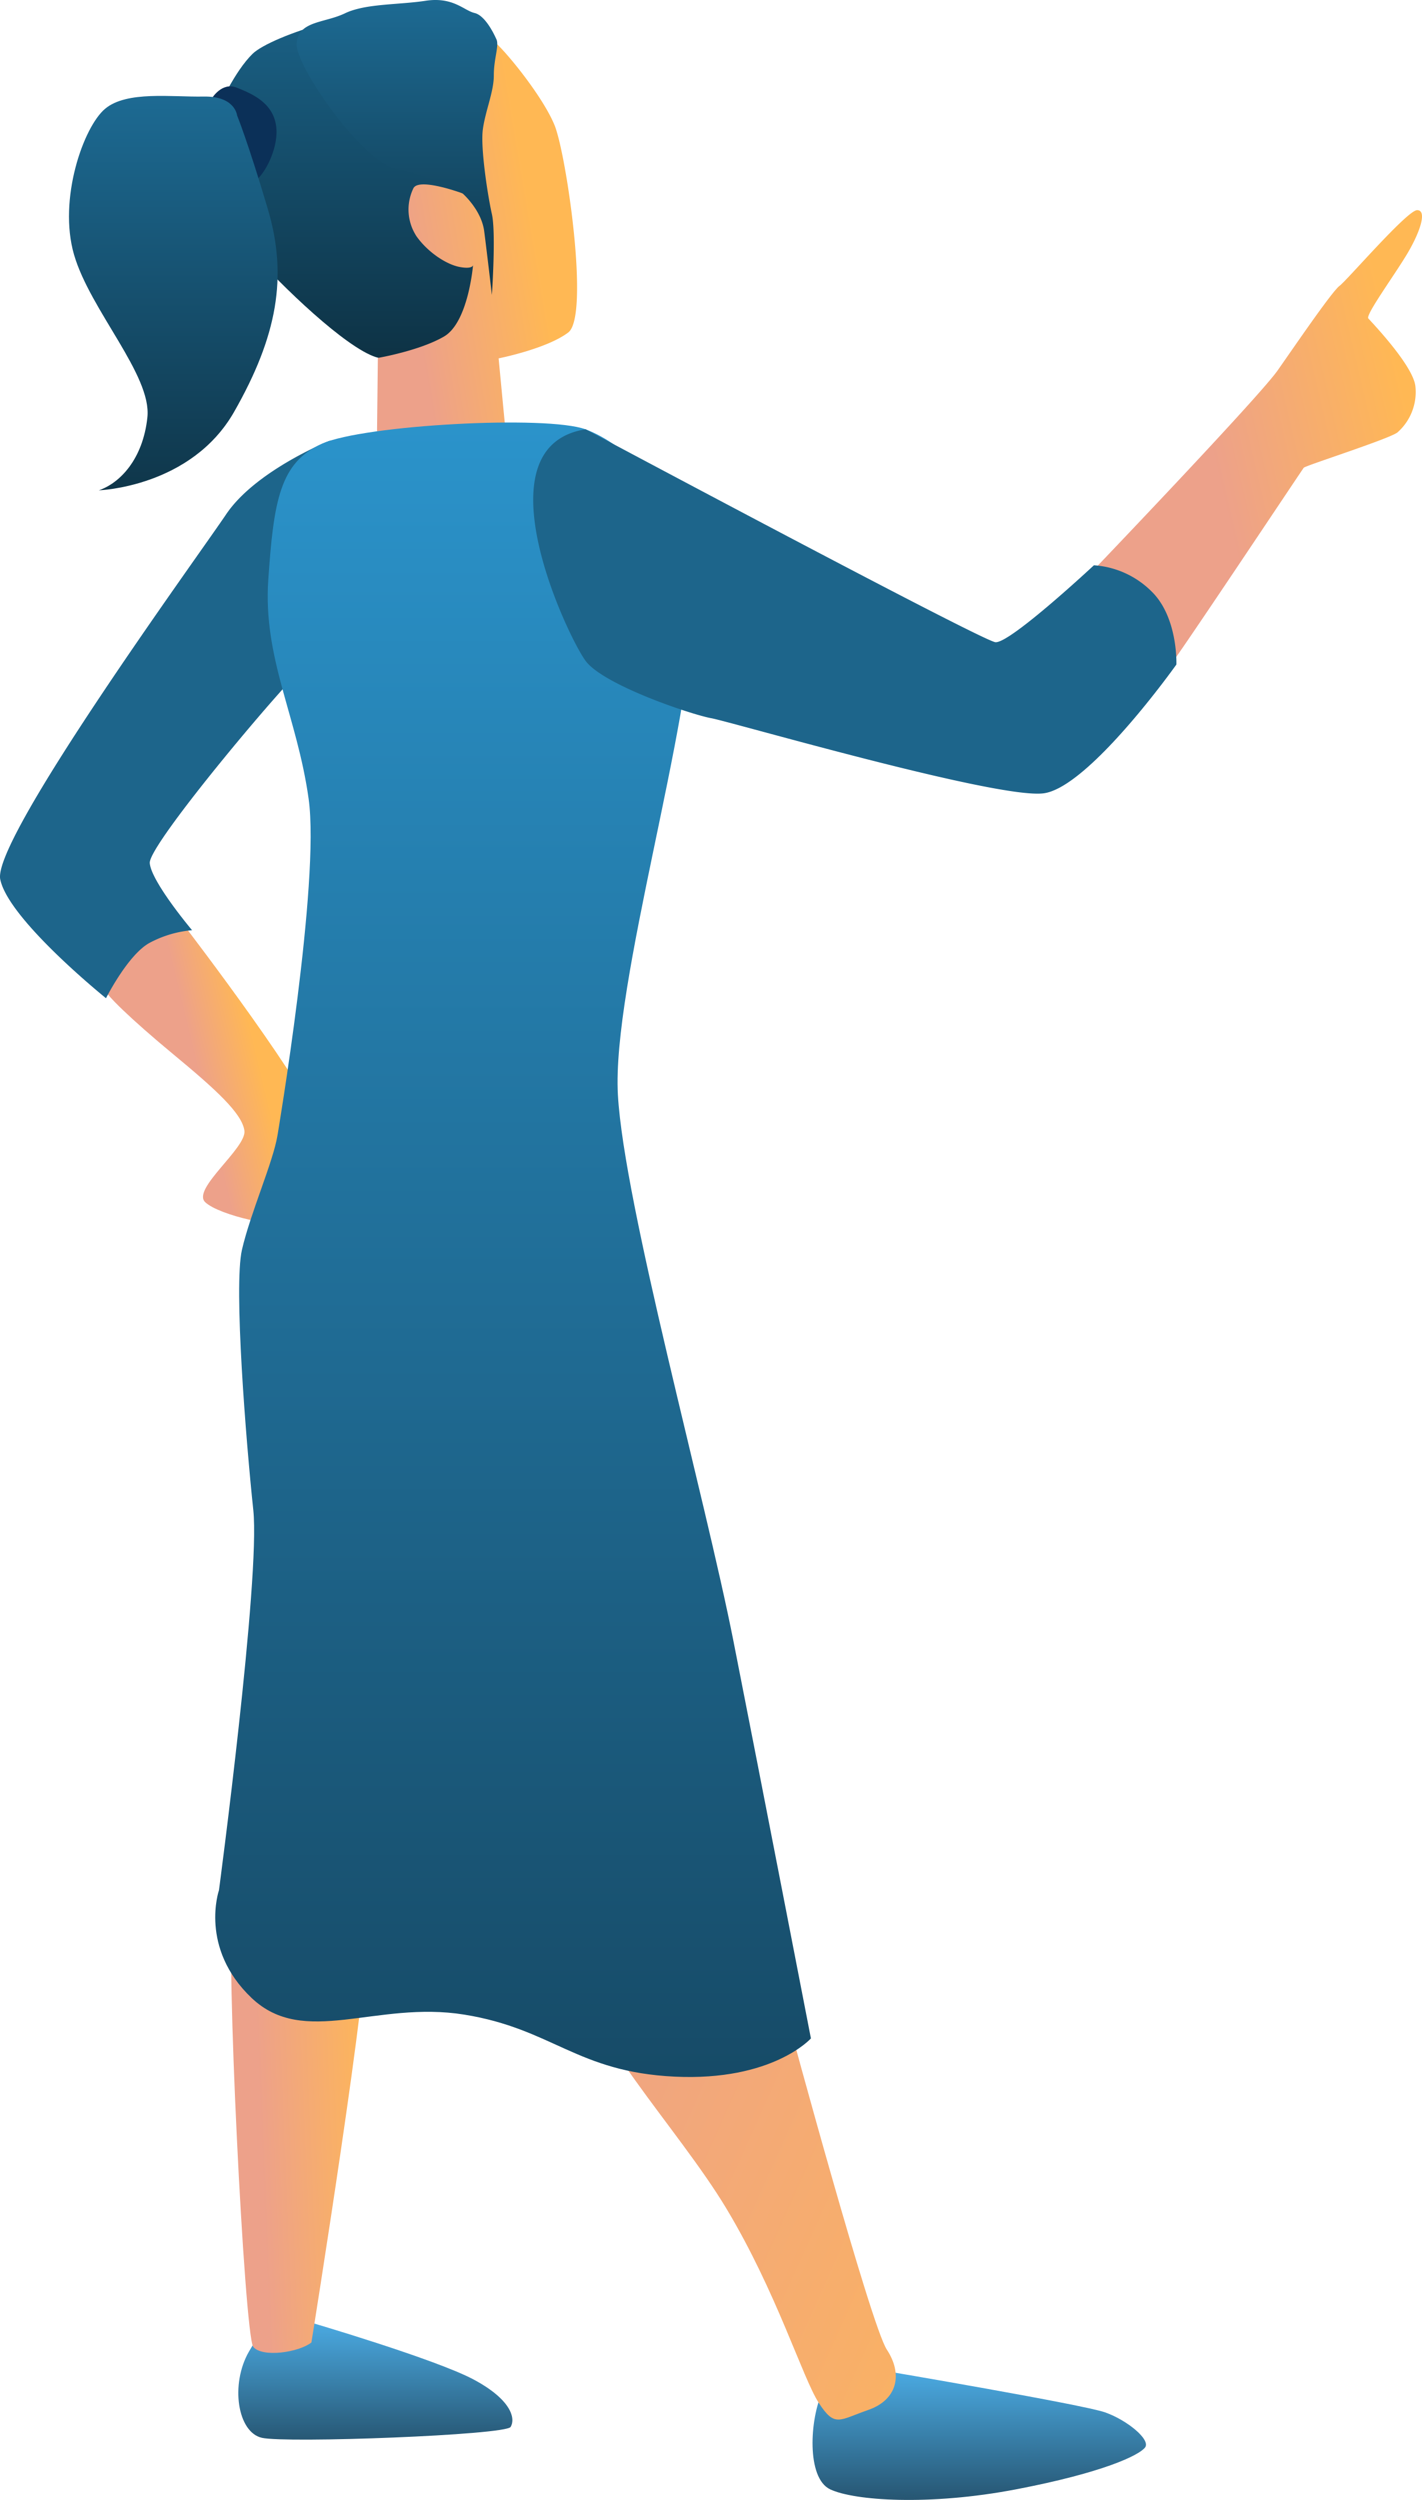
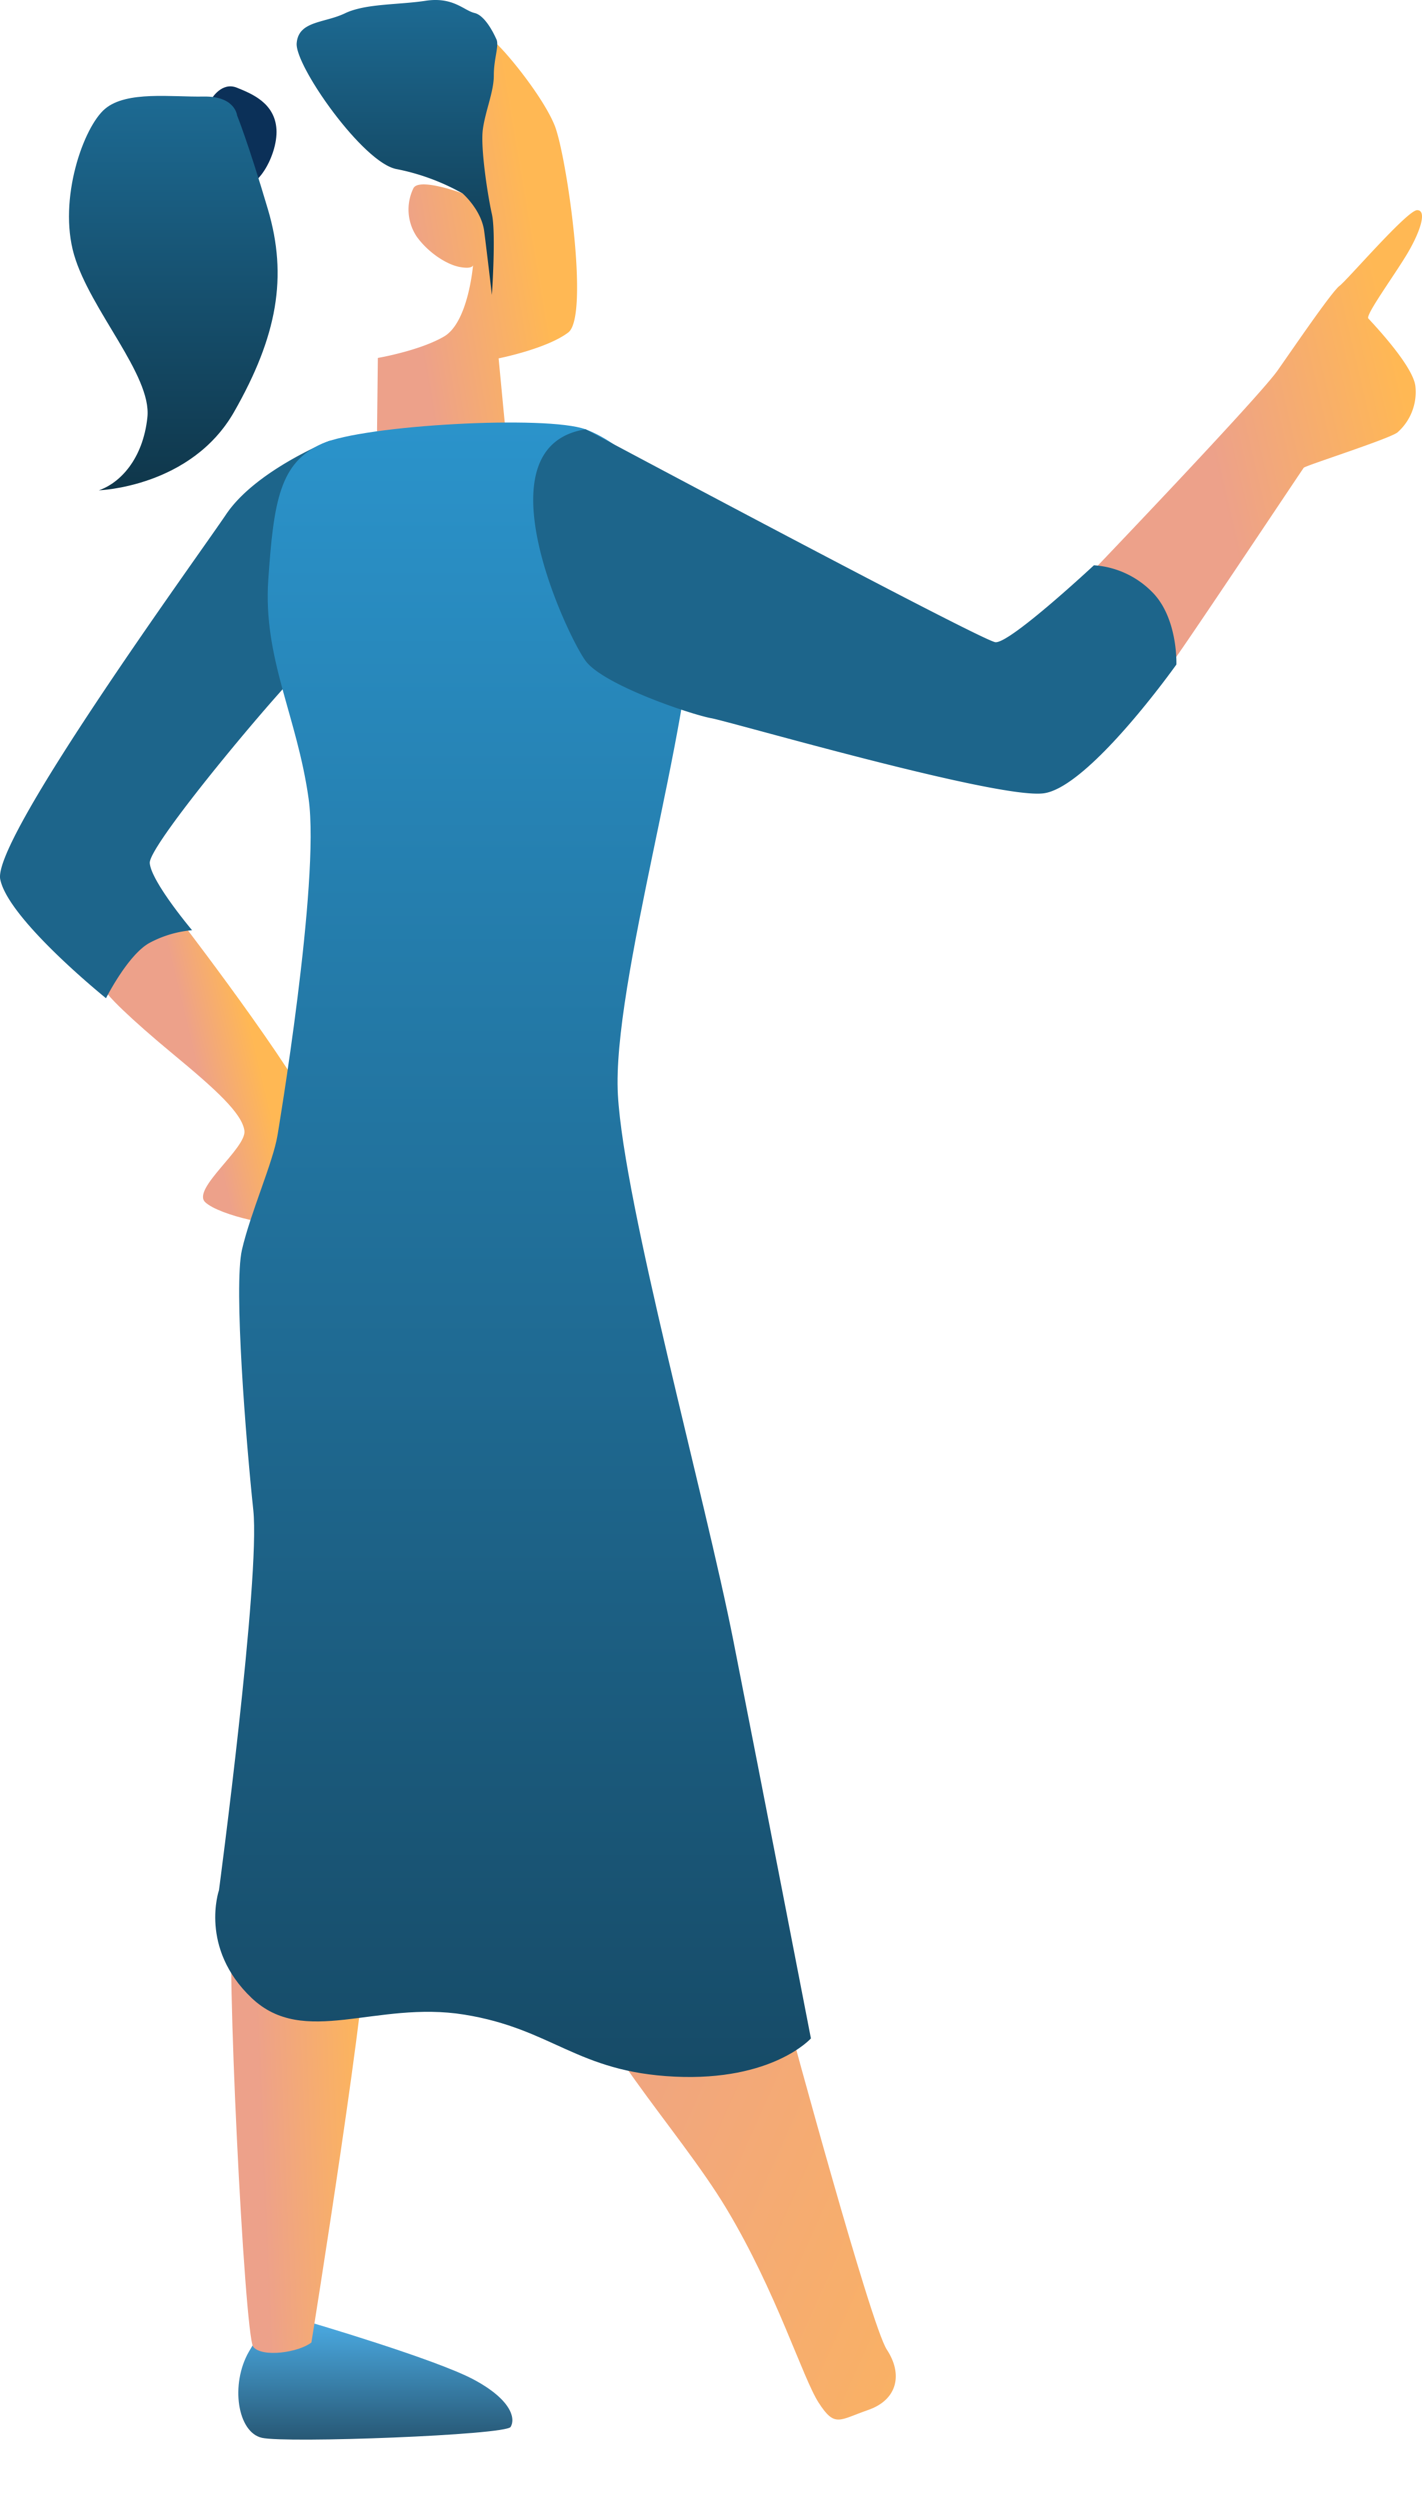
<svg xmlns="http://www.w3.org/2000/svg" xmlns:xlink="http://www.w3.org/1999/xlink" width="234.507" height="412.062" viewBox="0 0 234.507 412.062">
  <defs>
    <linearGradient id="linear-gradient" x1="0.5" x2="0.5" y2="1" gradientUnits="objectBoundingBox">
      <stop offset="0" stop-color="#4baae2" />
      <stop offset="1" stop-color="#265571" />
    </linearGradient>
    <linearGradient id="linear-gradient-3" x1="1.581" y1="1.2" x2="-0.074" y2="-0.009" gradientUnits="objectBoundingBox">
      <stop offset="0" stop-color="#ffb854" />
      <stop offset="1" stop-color="#eda18a" />
    </linearGradient>
    <linearGradient id="linear-gradient-4" x1="1.048" y1="0.397" x2="0.2" y2="0.514" xlink:href="#linear-gradient-3" />
    <linearGradient id="linear-gradient-5" x1="0.714" y1="0.445" x2="0.445" y2="0.534" xlink:href="#linear-gradient-3" />
    <linearGradient id="linear-gradient-6" x1="0.944" y1="0.389" x2="0.375" y2="0.575" xlink:href="#linear-gradient-3" />
    <linearGradient id="linear-gradient-7" x1="0.5" x2="0.5" y2="1" gradientUnits="objectBoundingBox">
      <stop offset="0" stop-color="#1a6186" />
      <stop offset="1" stop-color="#0d3143" />
    </linearGradient>
    <linearGradient id="linear-gradient-8" x1="0.5" x2="0.5" y2="1" gradientUnits="objectBoundingBox">
      <stop offset="0" stop-color="#1d6b94" />
      <stop offset="1" stop-color="#0f364a" />
    </linearGradient>
    <linearGradient id="linear-gradient-9" x1="0.799" y1="0.423" x2="0.181" y2="0.64" xlink:href="#linear-gradient-3" />
    <linearGradient id="linear-gradient-10" x1="0.5" x2="0.5" y2="1" gradientUnits="objectBoundingBox">
      <stop offset="0" stop-color="#2b94cc" />
      <stop offset="1" stop-color="#164a66" />
    </linearGradient>
  </defs>
  <g id="Raggruppa_65" data-name="Raggruppa 65" transform="translate(-981.569 -2157.372)">
-     <path id="Path" d="M12.163.092S44.588,5.6,48.236,6.88s7.593,4.525,6.6,5.8S48,16.807,33.582,19.569s-26.743,1.865-30.677,0S-.447,7.97,1.617,3.547,12.163.092,12.163.092Z" transform="translate(1115.564 2548.118)" fill="url(#linear-gradient)" />
    <path id="Path-2" data-name="Path" d="M11.841,0S32.555,6.085,38.819,9.438s6.918,6.452,6.09,7.807S7.9,19.956,3.881,19.039s-5.232-8.8-2.136-14.2S5.414,1.223,6.783,1.3,11.841,0,11.841,0Z" transform="translate(1020.871 2540.157)" fill="url(#linear-gradient)" />
    <path id="Path-3" data-name="Path" d="M34.5,12.995s13.407,49.544,16.064,53.57,1.778,8.256-3.055,9.937-5.518,2.946-8.185-1.182S32.374,57.056,24.076,43.266C16.1,30-.1,13.29,0,3.649.1-5.973,32.5,5.656,34.5,12.995Z" transform="translate(1077.256 2478.097)" fill="url(#linear-gradient-3)" />
    <path id="Path-4" data-name="Path" d="M13.238,72.23S23.2,10.129,22.211,5.3,1.589-2.092.3,2.138,2.181,71.2,3.653,72.964C5.145,74.747,11.143,73.881,13.238,72.23Z" transform="translate(1019.688 2471.25)" fill="url(#linear-gradient-4)" />
    <path id="Path-5" data-name="Path" d="M0,10.243S3.331,2.67,6.06,1.325,13.305,0,13.305,0,34.744,27.988,35.327,33.2,32.169,46.956,30.6,48.332s-11.885-.978-14.153-3.149,6.877-8.939,6.469-11.8S18.179,26.592,11.18,20.8,0,10.906,0,10.243Z" transform="translate(998.959 2310.343)" fill="url(#linear-gradient-5)" />
    <path id="Path-6" data-name="Path" d="M0,59.095S27.06,30.821,30.156,26.4,39.1,13.413,40.365,12.465,51.524,0,53.149,0s.593,3.323-1.4,6.788S44.585,17.255,45.1,17.847s7.317,7.665,7.756,11.13A8.873,8.873,0,0,1,49.9,36.641c-1.482,1.111-15.155,5.453-15.451,5.82S12.569,75.27,12.12,75.412,0,59.095,0,59.095Z" transform="translate(1162.125 2192.012)" fill="url(#linear-gradient-6)" />
-     <path id="Path-7" data-name="Path" d="M46.363,6.341S44.074,2.193,34.949.358,8.615,4.18,5.569,7.177,0,16.014,0,16.014.112,34.278,7.02,41.606s17,16.369,20.489,15.747,13.806,1.325,16.994-8.1C47.692,39.8,49.419,9.98,46.363,6.341Z" transform="translate(1017.639 2159.079)" fill="url(#linear-gradient-7)" />
    <path id="Path-8" data-name="Path" d="M.018,2.051S1.674-.792,4.177.217s6.274,2.538,6.54,6.88-3.74,11.66-7.45,8.928S.018,2.051.018,2.051Z" transform="translate(1016.446 2171.604)" fill="#0b3058" />
    <path id="Path-9" data-name="Path" d="M4.919,65.013s15.216-.489,22.318-12.944S36.1,29.809,32.8,18.68,27.717,3.208,27.717,3.208s-.3-3.2-5.528-3.1S9.538-.869,5.961,2.117-1.816,17.039.831,26.171s12.835,19.875,12.1,26.8S8.393,63.821,4.919,65.013Z" transform="translate(992.947 2173.179)" fill="url(#linear-gradient-8)" />
    <path id="Path-10" data-name="Path" d="M21.153,64.048,20.06,52.582s7.93-1.57,11.486-4.271-.286-29.211-2.238-34.1C27.356,9.336,20.663,1.182,18.885,0A44.36,44.36,0,0,0,17.4,4.7a35.185,35.185,0,0,1-1.236,6.227c-1,3.425-2.044,14.463-2.044,14.463s-7.082-2.63-8.093-.887a8.031,8.031,0,0,0,.542,8.031c1.9,2.63,4.956,4.617,7.153,5s2.126-.377,2.126-.377-.756,9.469-4.793,11.823S.143,52.51.143,52.51L0,65.332" transform="translate(1043.738 2163.861)" fill="url(#linear-gradient-9)" />
    <path id="Path-11" data-name="Path" d="M54.291.023S42.171,4.884,37.3,12.111-1.29,65.64.038,72.275s17.444,19.61,17.444,19.61,3.638-7.226,7.215-9.142a18.134,18.134,0,0,1,6.98-2.069s-6.714-7.96-6.98-11.059S48.384,38.2,50.591,36.878C52.819,35.553,61.372-1.037,54.291.023Z" transform="translate(981.569 2230.026)" fill="#1d658b" />
    <path id="Path-12" data-name="Path" d="M10.273,117.461s7.051-41.727,5.13-55.435S7.862,38.879,8.751,25.894,10.672,6.57,17.621,3.481s37.1-4.719,43.461-2.354,17.444,11.2,17.6,29.486S65.374,92.694,66.406,110.826s14.327,66.066,19.058,90.048,12.774,65.475,12.774,65.475-6.315,7.073-22.471,6.3-20.111-7.868-34.693-10.223-26.406,5.5-35.082-2.752S.616,241.928.616,241.928s6.847-51.461,5.661-62.672-3.26-36.845-1.87-42.9S9.558,121.884,10.273,117.461Z" transform="translate(1017.063 2227.016)" fill="url(#linear-gradient-10)" />
    <path id="Path-13" data-name="Path" d="M8.654,0s65.2,34.8,67.557,35.092S92.469,22.413,92.469,22.413a14.87,14.87,0,0,1,9.463,4.271c4.435,4.271,4.139,12.088,4.139,12.088S91.734,58.972,84.192,60,32.6,48.209,29.347,47.618s-17.74-5.453-20.7-9.438C5.69,34.215-9.24,2.8,8.654,0Z" transform="translate(1069.502 2228.133)" fill="#1d658b" />
-     <path id="Path-14" data-name="Path" d="M27.372,31.888s3.1,2.7,3.556,6.207S32.2,48.614,32.2,48.614s.695-10.223,0-13.321-1.9-10.916-1.492-13.963,1.819-6.207,1.809-8.908.9-4.882.439-5.922-1.9-3.965-3.628-4.362S25.809-.564,21.261.129,11.359.567,7.956,2.2.292,3.411.006,7.141,11.022,26.965,16.54,27.883A36.582,36.582,0,0,1,27.372,31.888Z" transform="translate(1030.489 2157.372)" fill="url(#linear-gradient-8)" />
+     <path id="Path-14" data-name="Path" d="M27.372,31.888s3.1,2.7,3.556,6.207S32.2,48.614,32.2,48.614s.695-10.223,0-13.321-1.9-10.916-1.492-13.963,1.819-6.207,1.809-8.908.9-4.882.439-5.922-1.9-3.965-3.628-4.362S25.809-.564,21.261.129,11.359.567,7.956,2.2.292,3.411.006,7.141,11.022,26.965,16.54,27.883A36.582,36.582,0,0,1,27.372,31.888" transform="translate(1030.489 2157.372)" fill="url(#linear-gradient-8)" />
  </g>
</svg>